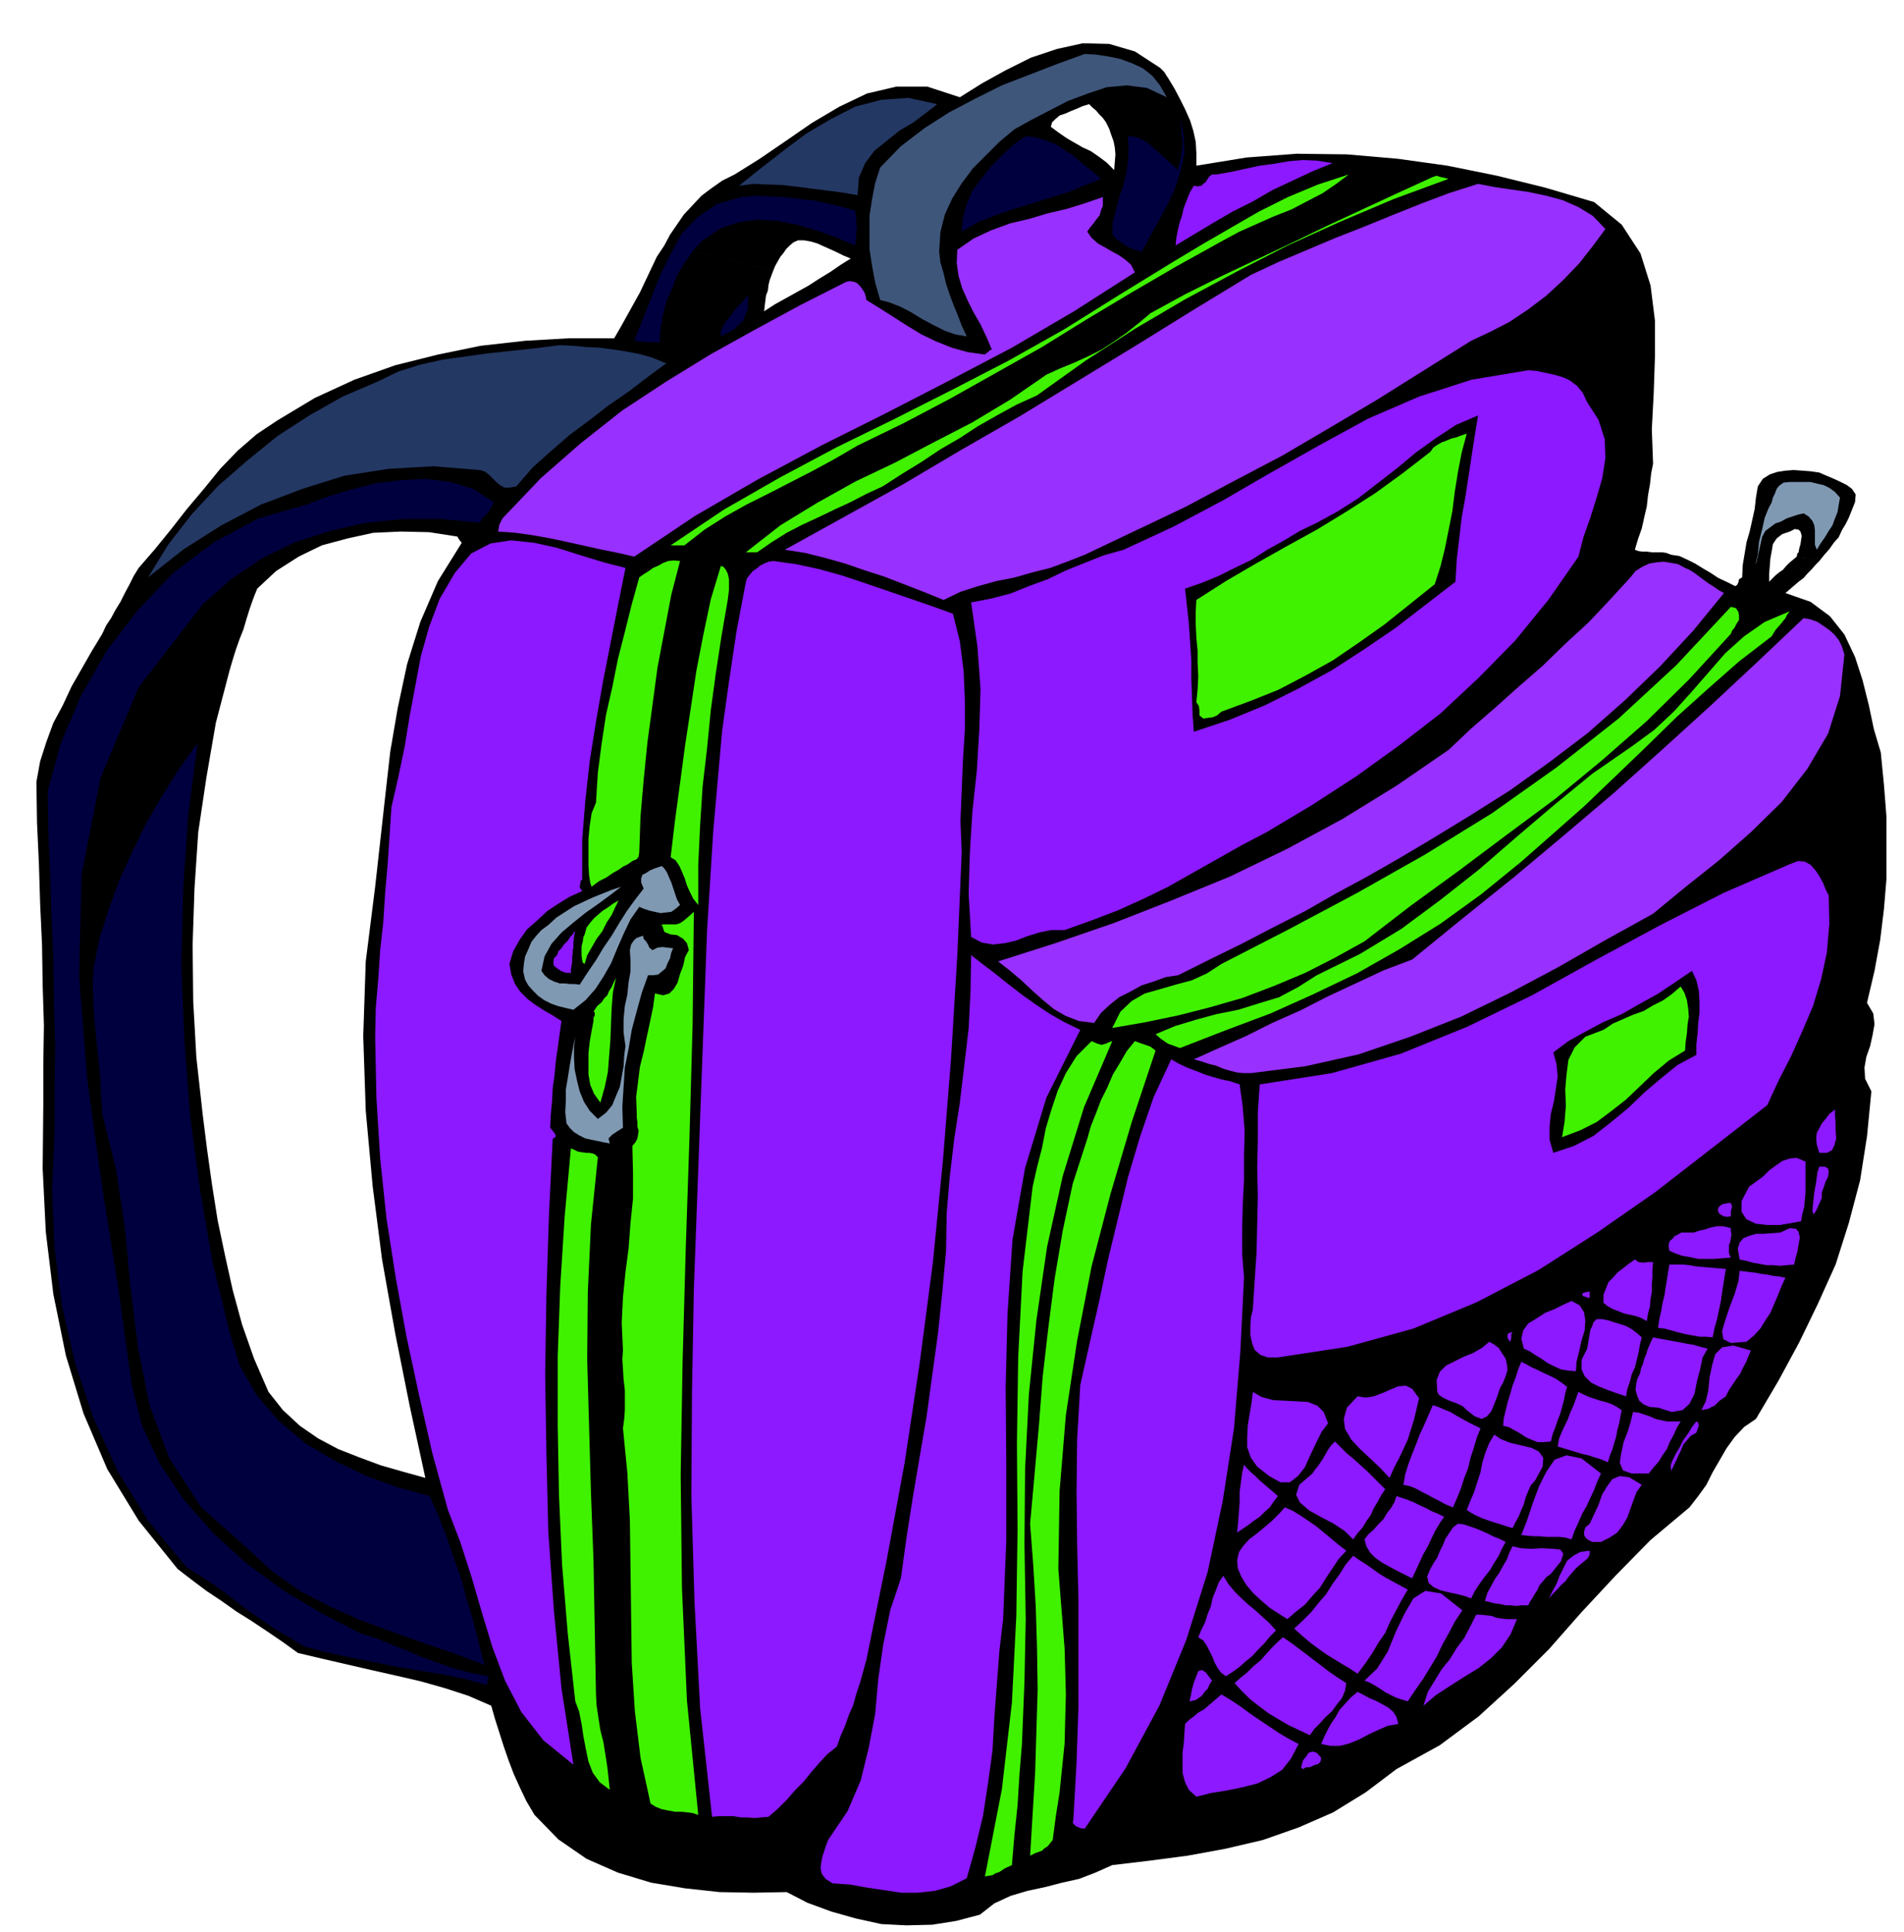
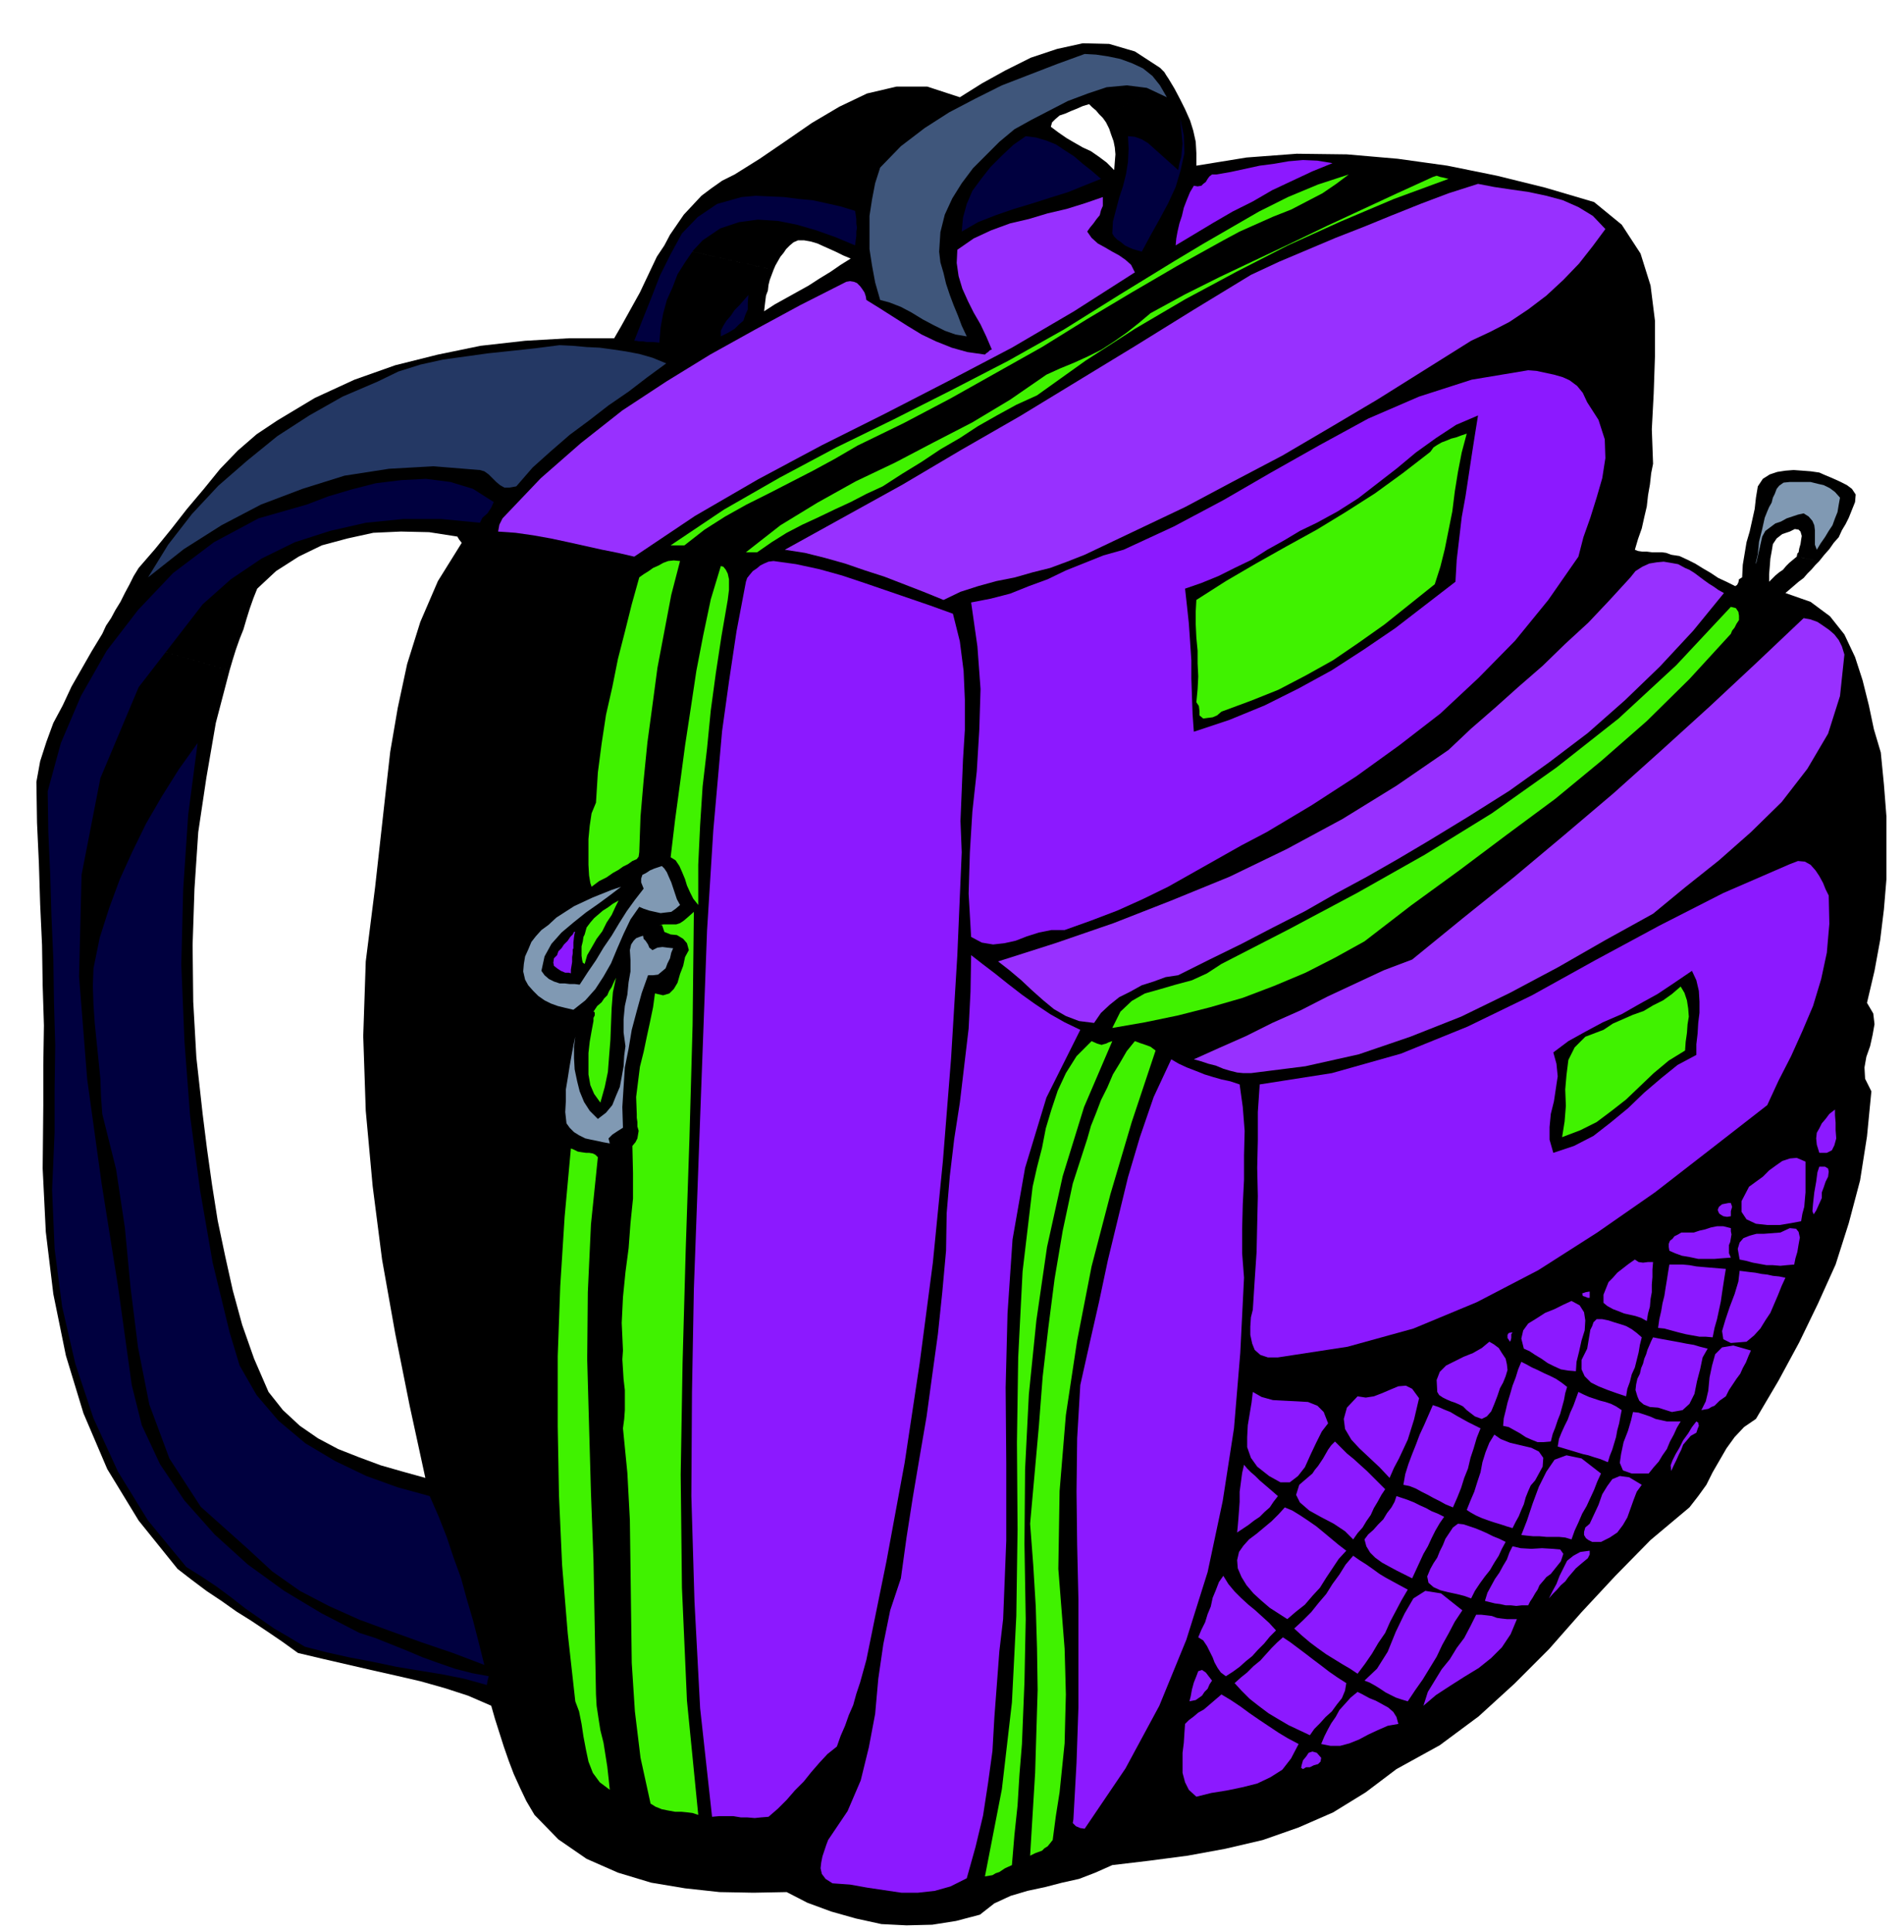
<svg xmlns="http://www.w3.org/2000/svg" fill-rule="evenodd" height="497.426" preserveAspectRatio="none" stroke-linecap="round" viewBox="0 0 3035 3078" width="490.455">
  <style>.brush1{fill:#000}.pen1{stroke:none}.brush3{fill:#243864}.brush4{fill:#00003f}.brush5{fill:#8c19ff}.brush6{fill:#40f200}.brush7{fill:#9830ff}.brush8{fill:#8099b3}</style>
  <path class="pen1 brush1" d="m2976 1598 12-51 9-49 6-49 4-48v-100l-4-51-5-51-11-37-8-38-10-40-12-37-17-36-23-29-31-23-40-14 7-6 7-6 7-6 8-6 6-7 7-7 6-7 6-6-36-7-6 5-6 5-5 5-5 6-6 4-6 5-5 5-5 5v-12l1-12 1-13 2-11 2-12 6-9 9-7 12-4 8-4 6 1 3 3 2 7-1 6-1 7-2 7-1 6-2 2-1 5 36 7 8-10 8-9 7-10 8-9 5-11 6-10 5-10 4-10 6-15 1-12-6-9-8-6-12-6-11-5-12-5-9-4-14-2-13-1-14-1-13 1-13 2-12 4-11 7-8 12-3 18-2 18-4 18-4 18-5 17-3 18-3 18-1 20-5 3-1 5-2 4-3 2-14-7-13-6-12-8-12-7-13-8-12-6-13-6-13-2-8-3-7-1h-16l-8-1h-7l-7-1-5-2 5-17 6-17 4-18 4-17 2-18 3-17 2-18 3-15-2-55 3-57 2-59v-57l-7-56-16-51-30-46-44-36-78-23-77-19-79-16-79-11-81-7-80-1-80 6-80 13v-20l-1-18-4-18-5-16-8-18-8-16-9-17-9-15-105 62 5 7 5 10 3 9 4 11 2 10 1 11-1 12-1 13-12-12-12-9-13-9-13-6-14-8-12-7-13-9-12-9 2-7 5-5 7-6 9-3 9-4 10-4 9-4 10-3 5 5 6 5 5 6 6 6 105-62-4-6-3-5-5-5-2-2-40-26-41-12-42-1-41 9-42 14-40 20-38 21-35 22-52-17h-49l-47 11-44 21-44 26-42 29-41 28-40 25-20 10-17 12-16 12-14 15-14 15-11 16-11 16-9 17 174 39 3-7 4-7 4-7 5-6 4-6 6-6 6-5 7-3h10l11 2 10 3 11 5 9 4 11 5 10 5 12 5-16 10-16 11-18 11-17 11-18 10-18 10-18 10-17 11 1-9 1-8 1-8 3-8 1-9 2-8 3-8 3-8-174-39-12 18-9 19-9 19-9 19-10 18-10 18-10 18-11 19h-72l-70 4-71 8-68 14-68 17-65 23-63 29-60 36-33 22-30 26-28 29-26 32-27 32-25 32-26 32-26 30-8 13-7 14-7 13-7 14-8 13-7 13-8 12-6 13 203 58 5-17 5-16 6-17 6-15 5-17 5-16 6-17 6-15 30-28 36-23 37-18 41-11 41-9 44-2 45 1 45 7 3 5 4 5-38 61-28 65-21 67-15 70-12 70-8 71-8 72-8 72-15 119-4 119 4 119 11 120 15 117 21 118 23 115 25 115-36-10-35-10-35-13-33-13-32-17-29-20-27-25-23-29-23-53-19-54-15-55-12-54-12-57-9-57-8-57-7-56-10-90-5-89-1-90 3-90 6-90 13-87 15-87 22-84-203-58-17 28-16 28-16 28-14 30-15 28-11 30-10 31-6 33 1 65 3 65 2 65 3 65 1 64 2 64-1 63v64l-1 101 5 101 12 99 20 98 28 92 38 89 50 82 62 77 22 17 24 18 24 16 24 17 24 15 24 16 25 17 25 18 38 9 39 9 39 9 40 9 39 9 39 11 37 12 37 16 6 21 7 22 7 22 8 23 8 21 10 22 10 21 13 22 38 39 45 31 50 22 53 16 54 9 55 6 54 1 53-1 33 17 38 14 39 11 41 9 40 2 41-1 38-6 38-10 23-18 26-12 27-8 28-6 27-7 27-6 26-10 27-12 59-7 61-8 60-11 60-14 57-20 55-24 52-32 49-37 69-38 62-46 57-52 55-55 52-59 54-58 56-57 62-52 14-18 13-18 10-20 11-19 11-19 13-18 15-16 19-13 36-61 33-61 30-62 28-62 21-66 18-68 11-70 7-72-10-20-1-18 3-17 6-17 4-18 3-17-2-17-10-17z" />
  <path class="pen1" style="fill:#3f567b" d="m1860 155-32-15-32-4-32 3-30 10-32 12-29 15-29 15-27 15-24 20-21 21-21 21-18 24-15 24-12 26-7 28-2 31 2 17 5 17 4 17 6 18 6 16 7 17 6 16 8 17-18-3-17-6-18-9-17-9-18-11-17-9-18-7-15-4-8-28-5-27-4-26v-53l4-26 5-26 8-25 33-34 38-29 39-25 42-22 42-21 44-17 44-17 44-16 18 1 20 3 19 4 19 7 17 8 15 12 12 15 11 19z" />
-   <path class="pen1 brush3" d="m1494 166-18 14-20 15-22 13-20 16-20 16-15 20-10 23-2 28-23-4-23-3-24-3-23-3-25-3-24-1-24-1-23 3 35-28 36-28 36-27 39-23 39-20 42-11 43-3 46 10z" />
  <path class="pen1 brush4" d="m1820 401-7-2-7-2-7-3-6-3-6-5-6-4-5-5-3-5 1-19 5-19 5-19 6-18 5-20 3-19 1-21-1-20 11 1 11 4 10 6 10 9 9 8 10 9 9 8 10 9 2-11 3-10 1-11 1-10-1-11-1-11-1-10-1-9 6 28 1 28-6 27-8 27-12 26-14 26-14 25-14 26zm-65-116-25 10-27 11-29 9-28 9-30 9-29 10-28 11-26 15 2-22 6-22 9-21 14-19 15-19 18-18 18-17 20-14 16 2 17 5 15 6 15 10 14 9 14 12 14 11 15 13z" />
  <path class="pen1 brush5" d="m2124 260-32 13-32 15-32 15-31 18-32 16-31 18-30 18-30 18 1-11 2-11 3-13 4-12 3-13 5-13 5-12 6-10 6 1 6-1 3-3 4-3 3-5 3-4 4-3h7l23-4 23-5 23-5 23-3 23-4 23-2 23 1 24 4z" />
  <path class="pen1 brush6" d="m1950 383-74 41-72 42-72 43-71 44-73 41-73 41-74 39-74 36-36 21-35 19-35 18-35 18-36 18-34 19-33 21-32 25h-22l85-57 89-51 90-48 92-45 91-46 91-47 89-50 88-55 44-27 44-27 45-27 45-26 45-26 46-23 48-20 49-16-20 15-22 15-25 13-25 13-28 11-27 12-27 12-26 14zm359-98-87 32-85 36-84 38-82 42-82 44-80 47-79 51-77 55-33 15-31 17-30 17-29 19-31 18-30 20-31 19-31 20-26 12-25 13-26 12-25 12-26 12-25 13-24 15-23 16h-18l55-43 59-36 61-34 63-30 61-32 62-32 60-36 58-40 22-10 22-9 22-10 22-11 20-13 20-14 19-15 19-16 55-30 56-28 57-27 57-27 56-27 56-26 56-26 57-26 6-2 6 2 5 1 8 2z" />
  <path class="pen1 brush7" d="m2559 365-20 27-22 28-25 26-27 25-29 22-30 20-31 16-30 14-75 47-75 47-76 45-75 44-78 41-77 41-80 38-80 38-28 11-27 10-28 7-28 8-30 6-29 8-28 9-27 13-32-13-31-12-31-12-31-10-32-11-32-9-32-8-32-5 94-52 94-52 93-55 94-54 92-56 92-56 92-57 92-56 45-21 45-19 45-19 46-18 44-18 45-18 45-17 47-15 26 5 27 4 28 4 28 6 26 7 25 11 23 14 20 21z" />
  <path class="pen1 brush4" d="m1363 336 1 6 1 7v7l1 7-1 6v7l-1 7-1 8-31-13-31-11-31-9-30-6-32-2-30 4-30 10-28 19-15 16-13 19-12 19-8 21-9 20-6 22-4 22-2 24-10-1h-10l-6-1h-6l-5-1h-3l13-33 14-35 14-36 17-34 18-33 25-26 31-21 39-11 22-2 23 1 23 1 23 3 22 2 23 5 22 5 23 7z" />
  <path class="pen1 brush7" d="m1733 369 7 10 10 9 11 6 12 7 11 6 10 7 9 8 6 12-97 62-99 58-101 53-101 52-102 51-101 54-100 58-97 65-26-6-25-5-27-6-27-6-28-6-28-5-28-4-28-2 2-11 5-10 61-64 64-56 66-52 70-46 70-43 72-40 72-39 73-37 6-1 6 1 5 2 5 5 3 4 4 6 2 6 1 6 21 13 22 14 22 14 23 14 23 11 25 10 25 7 28 4 2-2 3-2 3-3 3-1-9-21-9-19-11-19-9-18-9-20-6-20-3-21 1-21 26-18 28-13 30-11 30-7 30-9 30-7 29-9 29-10v14l-3 7-2 8-5 6-5 7-5 6-5 7z" />
  <path class="pen1 brush4" d="M1149 536v-9l4-8 5-8 7-8 6-9 8-8 7-8 7-8-1 12v11l-4 9-3 9-7 6-7 7-10 6-12 6z" />
  <path class="pen1 brush3" d="m1062 579-30 22-30 23-32 22-31 24-31 23-30 26-29 26-26 30-11 2h-8l-7-4-6-5-6-6-6-6-7-5-7-2-74-6-71 4-71 11-67 21-66 25-63 33-60 38-57 45 32-52 38-49 42-45 46-40 48-39 51-33 53-30 56-24 33-16 35-11 36-8 36-5 36-5 38-4 37-4 39-5 21 1 22 2 21 1 22 3 20 3 21 4 21 6 22 9z" />
  <path class="pen1 brush5" d="m2530 641 18 28 10 31 1 30-5 32-9 31-10 32-11 31-8 31-48 69-53 65-58 59-61 57-66 51-68 49-71 46-72 43-40 21-39 22-39 22-39 22-41 20-40 18-42 16-42 15h-21l-20 4-19 6-18 7-18 4-18 2-18-3-17-9-4-69 2-66 4-65 7-64 4-66 2-65-5-68-10-70 31-6 31-8 30-12 30-11 29-14 30-12 30-12 32-9 80-37 79-42 76-44 78-44 77-42 81-35 84-27 90-15 13 1 14 3 14 3 14 4 11 5 12 9 9 11 7 15z" />
  <path class="pen1 brush1" d="m2320 927-48 37-48 37-50 34-51 33-53 29-54 27-56 23-57 19-2-28-1-28-1-29v-29l-2-30-2-29-3-28-3-27 26-9 27-11 26-13 27-13 25-16 27-15 25-15 27-13 33-18 33-21 31-24 31-24 30-25 32-23 32-21 35-15-5 31-5 32-5 33-5 33-6 33-4 34-4 34-2 35z" />
  <path class="pen1 brush6" d="m2338 691-8 30-6 31-5 31-4 32-6 30-6 30-7 28-9 28-40 32-40 32-41 29-41 28-43 24-44 23-45 18-46 17-7 6-7 3-8 1-7 1-6-5v-7l-1-8-4-6 2-21 1-20-1-21v-20l-2-21-1-21v-21l1-18 47-30 48-28 48-27 49-27 46-28 47-30 44-32 44-34 5-7 6-4 7-4 8-3 7-3 8-2 8-3 9-3z" />
  <path class="pen1 brush4" d="m787 800-4 9-6 9-8 7-4 8-62-6h-60l-60 6-57 13-56 18-53 26-49 33-45 40-102 132-61 145-30 154-4 162 13 164 23 166 26 163 22 158 16 64 29 62 39 58 48 54 53 48 58 42 60 36 60 31 25 8 25 10 25 10 26 11 25 9 26 9 27 7 27 5-2 8-1 6-36-10-35-7-37-6-36-6-38-8-37-7-36-8-35-9-25-15-24-14-23-16-23-16-23-18-23-17-24-16-24-15-61-74-48-78-39-85-29-87-21-91-12-92-4-94 4-92v-69l1-69-2-69-1-68-3-69-2-67-3-67-1-65 21-77 32-75 41-72 50-65 56-59 65-49 71-38 77-22 34-13 37-11 39-10 41-5 39-2 39 5 36 11 33 21z" />
  <path class="pen1 brush8" d="m2933 793-2 11-2 12-4 10-4 11-6 9-6 10-7 10-6 10-3-8v-23l-1-8-3-7-6-7-8-5-9 2-9 3-9 3-9 5-9 3-8 6-8 6-5 9-7 31-3 13v-3l3-13 2-20 5-20 4-18 4-10 3-7 4-7 2-8 3-6 3-8 4-5 7-5 10-1h33l12 3 9 2 10 5 8 6 8 9z" />
  <path class="pen1 brush5" d="m1519 978 11 44 6 47 2 46v48l-3 48-2 49-2 48 2 50-7 164-10 165-13 163-16 162-21 160-24 159-29 157-32 157-5 18-5 18-6 18-5 18-7 16-6 17-7 16-6 17-15 12-13 14-13 15-12 15-14 14-13 15-14 14-15 13-12 1-10 1-12-1h-10l-12-2h-23l-11 1-19-173-9-170-5-168 1-165 3-165 6-164 6-163 6-162 3-82 5-80 5-80 7-79 7-79 11-79 12-80 15-79 2-6 4-5 5-6 6-4 6-5 6-3 7-3 8-1 36 5 37 8 36 10 36 12 35 12 35 12 35 12 36 13z" />
  <path class="pen1 brush7" d="m2748 945-49 60-53 57-56 54-59 52-62 47-63 45-65 41-64 39-49 29-49 28-50 27-49 28-51 26-50 26-51 25-50 25-20 3-19 7-19 6-18 10-18 9-15 12-14 13-11 16-24-3-21-8-19-11-17-14-18-16-17-16-19-16-18-14 91-29 93-32 92-36 93-38 91-44 89-48 86-53 83-57 36-34 38-33 38-34 38-33 36-35 37-34 34-36 33-36 8-10 11-7 11-5 12-2 11-1 12 2 11 2 11 6 7 3 8 5 8 6 8 6 7 5 8 5 7 5 9 5z" />
  <path class="pen1 brush6" d="m1160 956-10 58-9 59-8 59-6 61-7 60-4 62-3 63v64l-8-10-5-10-5-11-3-10-5-12-4-9-6-9-8-5 7-59 8-59 8-60 9-59 9-60 11-57 12-57 16-53 4 1 4 5 3 6 2 9v17l-1 8-1 8zm1599 54-66 72-68 67-72 63-74 61-77 57-76 57-77 56-74 57-47 26-47 24-50 21-50 19-52 15-51 13-53 11-52 9 13-26 18-17 21-12 25-7 24-7 26-7 24-11 23-15 107-55 109-58 108-61 107-66 103-73 99-78 92-85 87-93 8 2 4 6 1 6v7l-4 6-3 6-4 5-2 5z" />
-   <path class="pen1 brush6" d="m2824 1014-52 40-50 44-50 45-48 47-49 47-49 47-51 45-50 44-64 52-65 47-66 41-67 38-69 33-69 31-72 27-72 28-6-2-5-2-6-2-4-2-10-7-8-7 31-13 33-10 33-9 35-7 32-10 33-10 30-16 30-19 69-34 66-40 62-46 61-48 60-52 60-51 61-50 65-45 34-25 31-29 28-31 27-31 27-31 30-27 33-23 40-17-4 5-3 6-4 5-4 5-8 9-6 10z" />
  <path class="pen1 brush7" d="m2940 1043-7 66-19 60-33 56-41 53-49 48-51 45-54 43-51 42-76 42-75 43-77 41-78 38-81 32-82 28-85 19-87 11h-12l-10-1-12-3-10-3-12-5-12-3-12-4-11-3 40-18 43-19 42-21 45-20 43-22 45-21 45-21 45-17 81-66 81-65 80-67 79-67 77-69 76-69 75-70 75-71 11 2 11 4 9 6 10 7 8 7 7 9 5 10 4 13z" />
  <path class="pen1 brush4" d="m366 2123 16 53 27 47 35 41 43 36 47 28 50 24 50 18 51 14 14 32 13 33 11 33 12 33 9 33 10 34 9 35 9 36-50-19-50-17-50-18-49-18-49-22-46-24-44-31-39-36-75-67-50-77-32-86-18-91-12-96-9-95-14-93-22-88-2-28-1-28-3-30-3-29-3-30-2-29-1-30 1-28 10-49 15-47 17-46 20-44 22-45 25-43 27-43 30-42-15 114-8 119-3 120 5 122 9 119 16 119 20 115 27 111z" />
  <path class="pen1 brush5" d="m2915 1427 1 45-4 46-9 42-13 43-17 40-18 40-20 39-18 39-90 70-89 69-92 64-94 60-98 51-101 42-105 29-111 17h-16l-12-4-9-8-4-10-3-14v-13l1-15 3-12 3-47 3-45 1-45 1-44-1-45 1-44v-45l3-44 115-18 110-31 106-43 103-50 101-56 102-55 102-52 106-46 13-5 11 1 9 5 8 9 6 9 6 11 4 10 5 10z" />
  <path class="pen1 brush6" d="m932 1536-3-2-1-4-1-7v-15l2-8 1-7 2-4 3-11 6-8 6-7 7-6 7-6 8-5 8-6 9-5-5 10-6 13-8 12-7 14-9 12-8 14-7 12-4 14z" />
  <path class="pen1 brush5" d="m1722 1641-54 108-34 112-20 114-8 118-3 118 1 121v123l-5 125-6 51-4 53-4 53-3 53-7 51-8 52-12 50-14 50-26 13-25 7-27 3h-26l-27-4-27-4-28-5-28-2-11-7-6-8-2-9 1-9 2-10 3-9 3-9 3-8 31-46 21-49 13-53 10-53 5-56 8-55 11-54 17-51 9-65 10-64 11-65 11-64 9-66 9-65 7-67 6-66 1-60 5-59 7-59 9-58 7-59 7-59 3-59 1-58 18 14 21 16 20 16 22 17 21 15 24 16 23 13 25 12z" />
  <path class="pen1 brush1" d="m2704 1681-30 16-26 21-27 23-26 25-28 23-27 21-31 16-33 11-6-21v-20l2-21 5-20 3-20 3-20-2-20-5-18 24-18 27-15 28-15 30-13 28-16 29-16 27-18 28-19 7 15 4 17 1 17v18l-2 16-1 17-2 17v17z" />
  <path class="pen1 brush6" d="m957 1757-10-14-6-14-3-17v-34l2-18 3-17 3-16v-5l2-4v-5l-2-1 6-9 7-6 4-6 5-5 3-7 4-6 3-7 4-8-5 23-2 25-1 25-1 26-2 25-2 26-5 24-7 25zm1729-83-26 16-24 20-22 21-22 21-23 18-24 18-26 13-29 11 4-25 2-25-1-26 2-23 3-24 10-20 17-17 29-11 15-10 16-7 16-7 17-6 15-9 16-8 14-10 14-12 6 10 4 12 2 13 1 13-2 12-1 14-2 14-1 14zm-913-15-45 105-34 110-25 113-17 117-12 118-6 119-1 119 2 120-1 50-1 50-2 49-2 50-4 49-3 49-5 47-4 48-11 5-9 6-6 2-5 3-6 1-6 1 27-139 16-138 7-138 2-138-1-138 2-136 7-137 16-135 7-31 8-31 6-31 9-30 10-30 13-28 17-27 24-24 9 4 7 2 3-1 4-1 4-2 6-2z" />
  <path class="pen1 brush6" d="m1842 1674-38 114-34 115-30 115-23 118-18 119-10 121-2 124 10 127 1 35 1 38-1 38-1 40-4 39-4 39-6 38-5 38-4 5-4 5-5 3-4 4-11 4-8 4 4-66 4-66 2-66 2-66-1-67-2-66-4-66-5-66 7-78 7-78 6-78 9-78 10-78 13-77 16-75 23-71 6-21 8-20 8-21 10-20 9-21 11-18 11-19 13-16 8 3 9 3 8 3 8 6z" />
  <path class="pen1 brush5" d="m1976 1728 5 36 3 38-1 39v39l-2 39-1 39v39l3 39-6 120-10 120-18 116-24 113-34 108-43 105-54 100-65 96-7-1-7-3-5-5 1-6 5-90 3-88v-173l-2-86-1-85 1-85 5-85 15-67 15-66 14-66 16-66 16-66 19-64 22-64 28-60 12 7 13 6 13 5 15 6 13 4 14 4 14 3 15 5zm924 109-4-13-1-10 1-9 4-7 4-8 6-7 6-8 9-7v9l1 12v12l1 13-3 11-4 8-8 4h-12z" />
  <path class="pen1 brush6" d="m953 1844-11 107-5 108-1 107 3 107 3 106 4 106 2 107 2 108 1 18 3 20 3 19 5 20 3 19 3 19 2 18 2 19-16-12-11-15-7-18-4-19-4-21-3-20-4-20-6-16-12-108-9-109-5-111-2-110v-112l4-111 7-111 10-109 5 2 6 3 6 1 7 1h5l6 1 4 2 4 4z" />
  <path class="pen1 brush5" d="m2871 1946-16 3-18 3h-20l-18-2-15-7-8-12v-17l12-23 11-8 11-8 10-10 11-8 10-7 12-4 11-1 14 6v49l-1 11-1 12-3 11-2 12zm33-37-9 20-4 6-2-5 1-12 2-18 3-17 2-15 3-9h9l5 3 1 5-1 8-4 8-3 9-3 8v9zm-145 29-6 1-6-1-5-3-2-2-2-5 2-5 5-4 10-2h4l2 6-2 7v8zm0 66-14 1-12 1h-26l-14-3-12-2-11-4-9-4-1-6v-5l2-5 4-3 3-4 6-3 5-3h20l9-3 9-2 9-3 10-2h10l12 3v5l1 5-1 6-1 6-2 5v13l3 7zm101 11-12 1-10 1-12-1h-10l-11-2-11-2-11-3-10-2-3-17 3-10 6-7 10-4 11-3h12l13-1 13-1 15-7 10 1 4 5 2 9-2 11-2 12-3 10-2 10zm-225-4-1 12v12l-1 12v12l-2 11-1 12-3 11-2 12-9-5-9-3-9-2-9-2-10-4-8-3-9-5-6-5v-13l4-10 4-10 7-7 7-8 9-7 9-7 10-7 6 4 7 1 8-1h8zm116 11-2 12-2 13-2 13-2 14-3 14-3 14-4 14-3 15-11-1h-10l-11-2-11-2-12-3-11-3-11-3-10-1 2-14 3-13 2-12 3-12 2-13 2-12 2-13 2-12h21l11 1 11 2 11 1 12 1 12 1 12 1zm95 14-6 13-6 15-6 14-6 14-8 12-8 13-10 11-12 10-25 2-12-6-2-13 5-17 7-21 8-21 6-20 2-17 8 1 8 1 9 1 10 2 9 1 9 2 10 1 10 2zm-312 26v6h-3l-5-2-3-1-1-4 6-2 6-1v4zm-22 123-12-1-12-2-11-5-10-5-10-7-10-6-9-6-9-4-4-16 3-13 8-11 13-8 14-9 15-6 14-7 13-6 13 7 7 11 2 13-1 16-5 16-4 18-4 16-1 15zm105-54-3 12-2 12-3 12-3 12-5 11-3 12-4 11-2 12-15-5-14-5-15-6-12-6-10-10-5-11v-15l9-18 1-6 1-6 1-6 1-6 1-6 3-6 2-6 5-5h9l10 2 9 3 10 3 9 3 9 5 8 6 8 7zm-210 7-4-6v-5l2-3 6-1-2 3v6l-1 4-1 2zm315 11-8 14-4 19-5 19-4 20-8 16-11 10-17 3-22-7-13-1-10-4-7-6-3-7-3-10 1-9 2-9 4-8 2-9 3-7 2-8 3-7 2-7 3-7 3-7 3-6 10 2 11 2 11 2 11 2 10 2 12 2 10 3 12 3zm-326 54-5 9-4 12-5 13-5 12-7 8-8 4-11-4-13-10-6-6-6-3-7-3-6-2-7-3-6-3-6-4-3-5-1-19 5-13 10-10 14-7 14-7 15-6 14-8 12-10 7 4 8 6 5 8 6 9 2 9 1 9-3 10-4 10zm355 22-10 7-8 8-5 2-5 3-6 1-5 1 7-14 4-17 2-21 4-19 5-18 11-11 18-3 28 8-4 9-4 10-5 9-4 9-6 8-6 9-6 9-5 10zm-253-15-3 10-2 11-3 11-3 11-4 10-4 12-4 10-3 12-12 1h-9l-10-4-9-4-9-6-9-5-9-5-9-2 1-12 3-12 3-13 4-13 4-14 5-13 4-13 5-12 8 4 9 5 9 4 10 5 9 4 10 5 9 6 9 7zm-236 18-4 17-4 17-5 16-5 16-7 15-7 15-8 15-7 16-16-17-16-15-16-15-13-14-10-17-2-16 5-18 17-18 13 2 13-2 13-5 14-6 12-5 12-1 10 5 11 15zm-145 40-10 13-9 18-9 19-9 20-11 14-13 10h-15l-18-10-19-15-10-14-6-17v-16l1-19 3-18 3-18 2-17 14 8 18 5 19 1 20 1 17 1 15 6 10 10 7 18zm446 62-12-5-10-3-9-3-9-2-10-3-10-3-10-3-10-3 2-12 4-10 5-11 5-10 4-11 5-11 4-11 4-11 8 4 9 4 9 3 9 3 8 2 9 3 8 4 9 6-2 10-2 11-3 11-2 11-3 10-3 10-4 10-3 10zm-247 72-12-5-9-5-10-5-9-5-10-5-9-5-10-4-10-2 3-17 5-16 6-16 6-15 6-16 7-15 7-16 7-16 9 3 9 4 10 4 10 6 9 5 9 5 10 5 10 5-6 15-5 17-5 15-4 17-6 15-5 16-6 15-7 16zm363-137-6 10-5 11-6 11-5 12-7 10-6 10-8 9-8 10h-27l-14-5-5-12 2-14 4-19 7-18 5-17 3-13 9 1 9 3 9 3 9 4 9 2 9 2h22zm25 18-9 5-6 7-6 7-3 8-4 8-4 9-4 8-4 9-1-9 3-8 5-10 6-10 6-12 8-11 6-10 7-9 3 2 1 5-2 5-2 6zm-257 76-7 8-4 9-4 10-3 11-4 9-4 10-5 9-5 10-10-3-9-3-10-3-9-3-11-4-9-4-9-5-6-4 6-15 6-14 5-16 5-15 3-16 5-16 6-15 8-13 10 7 15 6 17 4 17 4 12 6 7 10-1 14-12 22zm-239 14-6 9-6 11-6 10-5 11-7 10-6 10-8 9-7 10-13-13-18-12-21-11-18-10-15-13-6-12 5-16 21-18 4-6 5-6 4-6 4-6 4-7 4-7 5-7 6-6 9 9 10 10 11 9 11 10 10 9 10 10 9 9 10 10zm344-25-6 13-5 13-6 13-6 13-7 12-6 14-6 13-5 14-10-3-10-1h-20l-11-1h-10l-10-1-9-1 9-23 9-27 10-27 12-24 13-19 19-7 24 5 31 24zm-515 36-7 9-6 9-8 7-8 8-9 6-9 7-9 6-9 6 1-10 1-12 1-13 1-14v-16l2-15 2-15 3-13 5 6 6 6 7 6 7 7 7 6 7 6 7 6 8 7zm580-18-8 11-5 13-5 14-5 14-7 12-9 12-12 8-14 7h-14l-6-3-4-3-3-5v-5l2-7 7-6 7-15 7-15 6-17 8-13 8-11 12-5 15 2 20 12zm-366 149-12-6-12-6-13-7-11-6-11-8-8-8-6-10-3-11 6-8 8-7 8-9 8-8 6-10 7-9 5-9 3-9 9 3 9 3 10 4 10 5 9 4 9 5 10 4 10 5-7 10-7 12-6 12-6 13-7 12-6 13-6 13-6 13zm-105-44-12 13-10 15-10 15-10 16-12 13-12 14-14 11-14 12-14-9-14-9-14-12-12-11-11-13-8-13-6-14-1-13 3-13 7-10 9-10 12-9 12-10 12-10 11-11 10-11 12 5 13 8 12 8 13 9 11 9 12 10 12 10 13 10zm254-14-6 11-5 11-7 11-7 12-8 10-8 11-8 12-6 12-11-4-12-3-14-3-12-3-11-5-8-7-2-10 5-12 5-9 6-9 4-10 5-10 4-10 6-9 6-9 8-6 9 1 9 3 9 3 10 4 9 4 10 5 10 4 10 5zm72 51-7 5-5 6-6 7-3 7-4 6-4 7-4 6-3 6h-10l-9 1-9-1h-8l-9-2-8-1-8-2-8-2 4-13 6-11 6-11 7-10 6-11 6-10 4-11 5-10 13 3 17 1 17-1 17 1 12 1 5 7-4 12-16 20zm47-15-7 6-6 7-6 7-5 7-7 6-6 7-7 7-6 7 6-12 6-11 5-13 6-12 6-12 10-8 11-6 15-2v6l-3 6-6 5-6 5zm-275 40-10 17-9 17-9 17-8 18-11 16-10 17-11 16-12 16-12-8-12-7-13-8-13-8-14-10-12-9-13-11-12-11 14-13 13-13 12-15 12-14 10-16 11-15 10-16 12-14 10 7 11 7 10 7 11 8 10 6 11 6 11 6 13 7zm-290 138-8-6-5-7-5-9-3-8-5-10-4-8-6-9-8-5 5-12 6-12 4-13 5-12 3-14 5-12 5-13 7-10 8 13 10 12 10 10 12 11 11 9 11 10 11 10 11 12-10 10-9 11-10 10-9 10-10 8-10 9-11 8-11 7zm377-105-12 18-10 19-10 18-9 19-11 18-11 18-12 17-12 18-10-3-9-3-8-4-8-4-9-6-8-5-9-5-8-3 20-19 17-27 13-32 14-29 14-24 19-12 25 4 34 27zm87 14-10 24-14 21-17 17-20 16-23 14-22 14-23 15-20 17 7-22 11-18 11-18 13-16 11-18 12-16 10-19 9-18h8l9 1 8 1 8 3 7 1 9 1h16zm-272 102-2 12-5 12-8 10-8 11-10 9-9 10-9 9-7 10-17-8-17-8-17-10-15-9-16-12-14-11-13-13-11-12 10-9 10-8 10-10 11-9 9-10 9-10 9-9 9-8 12 8 12 9 12 9 13 10 12 9 13 10 13 9 14 9zm-214-4-4 6-3 7-5 5-4 6-10 7-10 2 2-8 2-11 3-11 4-10 3-8 6-2 6 4 10 13zm297 69-17 3-16 7-15 7-15 8-15 6-15 4h-15l-15-3 5-12 5-10 6-11 7-10 6-11 9-10 9-10 11-9 8 4 11 6 10 4 11 6 9 5 8 7 5 8 3 11zm-159 32-12 23-14 18-19 12-21 10-24 6-24 5-25 4-24 6-12-11-6-12-4-15v-32l2-16 1-16 1-14 6-6 8-6 7-6 9-5 7-6 7-6 7-6 7-6 15 9 15 10 15 11 16 11 15 10 15 10 15 9 17 9zm18 37h-6l-5 3-3-2 1-5 2-7 5-6 4-6 6-2 7 2 7 8-1 6-4 4-7 2-6 3z" />
  <path class="pen1 brush6" d="m1084 894-10-1-9 1-8 3-7 4-9 4-7 5-8 5-7 5-12 43-11 44-11 43-9 45-10 44-7 46-6 46-3 48-7 17-3 20-2 21v41l1 17 2 12 2 6 12-9 12-6 10-7 9-5 7-5 8-4 7-5 7-3 3-4 1-7 2-57 5-58 6-60 8-59 8-60 11-58 11-58 14-54z" />
-   <path class="pen1 brush5" d="M928 1402v-63l5-63 7-63 10-63 11-63 12-61 12-61 12-60-35-9-36-11-38-12-36-8-37-4-33 5-31 16-26 31-24 41-17 45-13 46-9 48-9 48-8 49-10 48-11 48-3 45-3 45-4 46-3 47-5 45-3 46-4 46-1 46 2 97 6 97 10 95 15 96 17 93 20 93 21 92 25 91 20 52 18 56 16 55 17 56 20 53 26 50 35 45 48 39-19-122-12-123-9-126-3-125-2-127 2-126 4-126 6-122 5-4-1-4-4-5-4-5 1-21 2-21 1-21 3-21 2-22 3-21 3-22 3-21-14-9-14-8-14-9-12-9-12-12-8-12-6-15-3-17 6-20 10-18 12-17 16-14 16-15 18-12 18-11 20-9-4-6 1-6 1-5 2-1z" />
  <path class="pen1 brush5" d="m917 1485-1 2-1 6-1 9v9l-1 2v6l-1 6v8l-1 6-1 6v6l-3-1h-6l-7-3-6-4-5-4-1-5 1-7 5-5 2-6 5-5 4-6 6-6 4-6 4-4 2-4h2z" />
  <path class="pen1 brush8" d="m1004 1514 1 16v18l-3 17-2 20-4 18-2 21v21l3 22-2 15-1 17-3 17-3 16-6 14-6 15-10 12-13 10-13-13-9-14-7-17-4-16-4-19-1-18v-18l2-16-3 14-3 16-3 17-3 19-3 18v18l-1 18 2 18 5 7 7 7 8 5 10 5 9 2 10 2 9 2 11 2-2-8 6-6 9-6 8-5-1-33 2-32 2-31 6-30 5-30 8-30 8-29 10-28h8l8-1 6-5 6-5 3-8 4-8 2-9 3-7-9-1-8-1-8 1-8 4-5-4-2-5-4-6-3-3-1-5-6 2-5 2-4 4-4 6-2 9z" />
  <path class="pen1 brush6" d="m1106 1453-9 8-7 6-6 4-6 2h-20l-7 1h4l1 2 1 3 2 6 5 2 5 2 10 1 10 6 6 7 3 11-6 11-3 14-5 13-4 14-6 10-7 7-10 3-13-3-3 22-5 24-5 23-5 24-6 24-3 24-3 24 1 27v6l1 7v7l2 7-1 6-1 6-3 6-5 6 1 43v41l-4 39-3 40-5 38-4 40-2 41 2 44-1 14 1 16 1 16 2 17v32l-1 14-2 15 7 71 4 75 1 75 1 77 1 76 5 77 9 74 16 73 8 5 10 4 10 2 11 2h10l10 1 8 1 9 3-18-182-8-180-2-180 3-178 5-180 6-179 5-180 2-180z" />
  <path class="pen1 brush8" d="m1055 1380-6 2-6 2-7 3-6 4-6 3-2 6v6l4 10-14 18-13 18-12 19-12 20-13 19-12 20-13 19-13 20-8-1h-8l-8-1h-8l-9-3-8-4-7-6-5-7 5-23 11-20 16-18 19-16 20-16 20-14 19-14 17-13-15 5-15 6-15 6-15 7-15 7-14 9-14 9-13 12-11 8-9 10-7 9-5 12-5 11-2 12-1 12 3 13 5 9 8 9 8 8 10 7 10 5 11 4 12 3 13 3 19-15 16-18 13-20 12-21 10-24 10-23 11-23 14-20 7 3 9 3 9 2 9 2 8-1 9-1 7-5 7-6-5-9-3-9-3-9-3-9-4-9-3-7-4-6-4-4z" />
</svg>